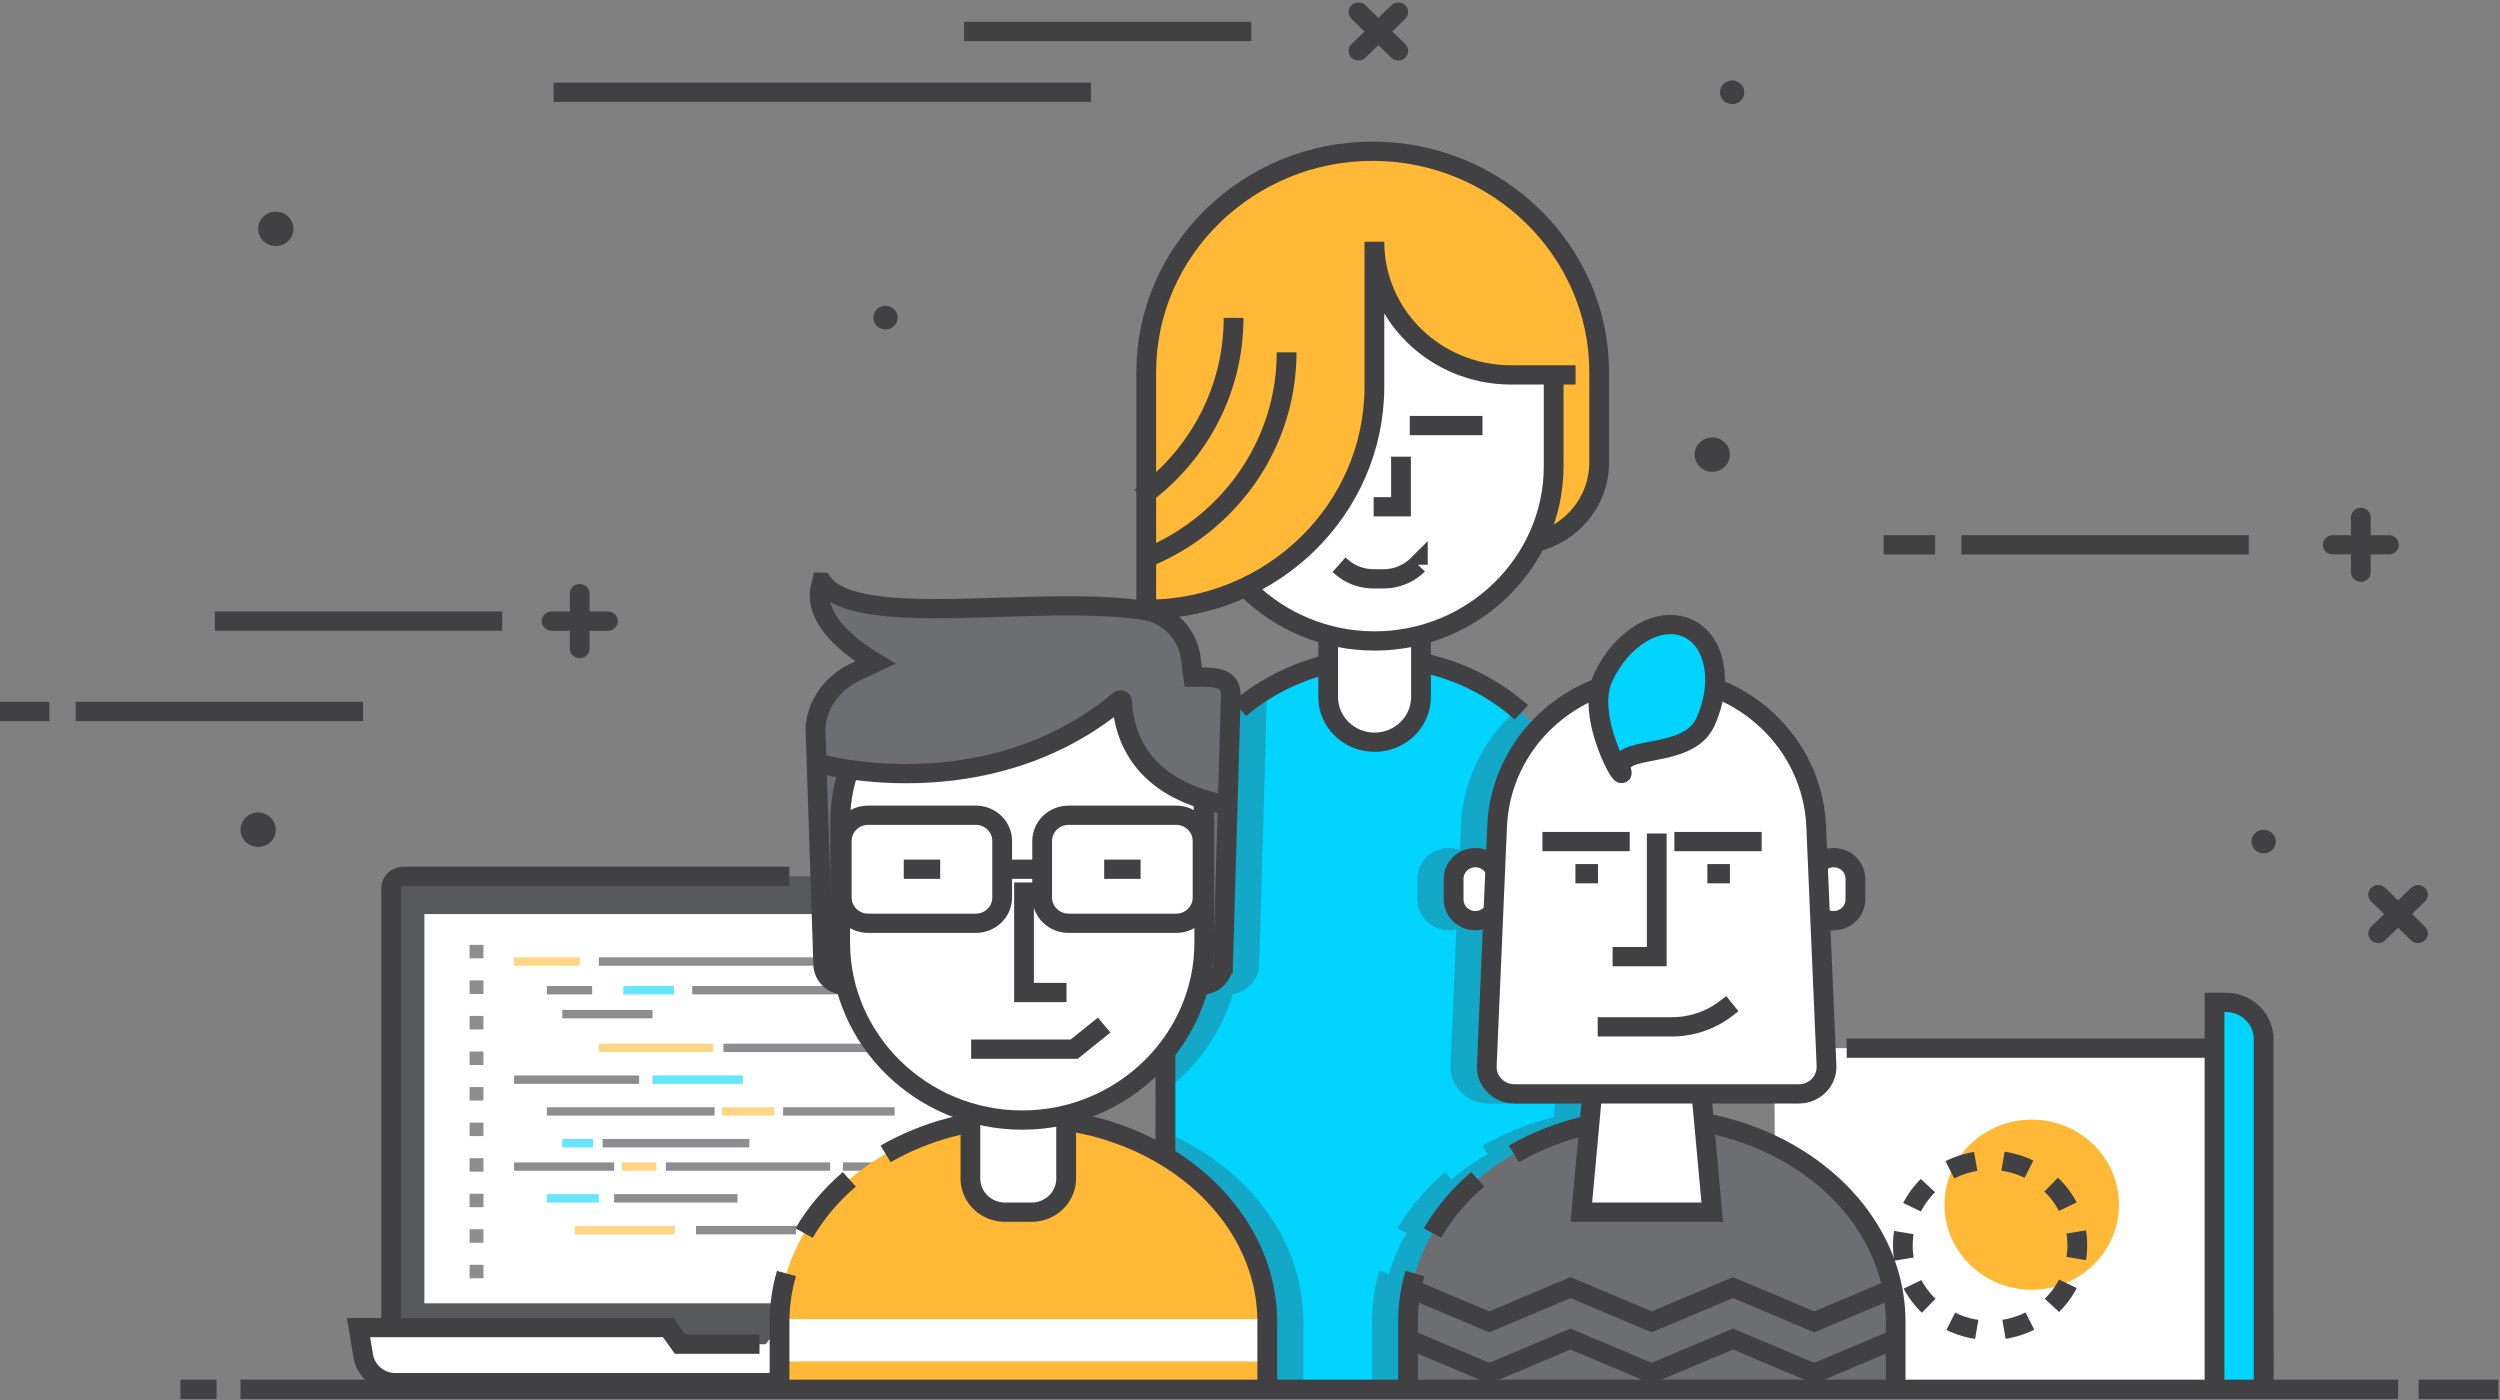
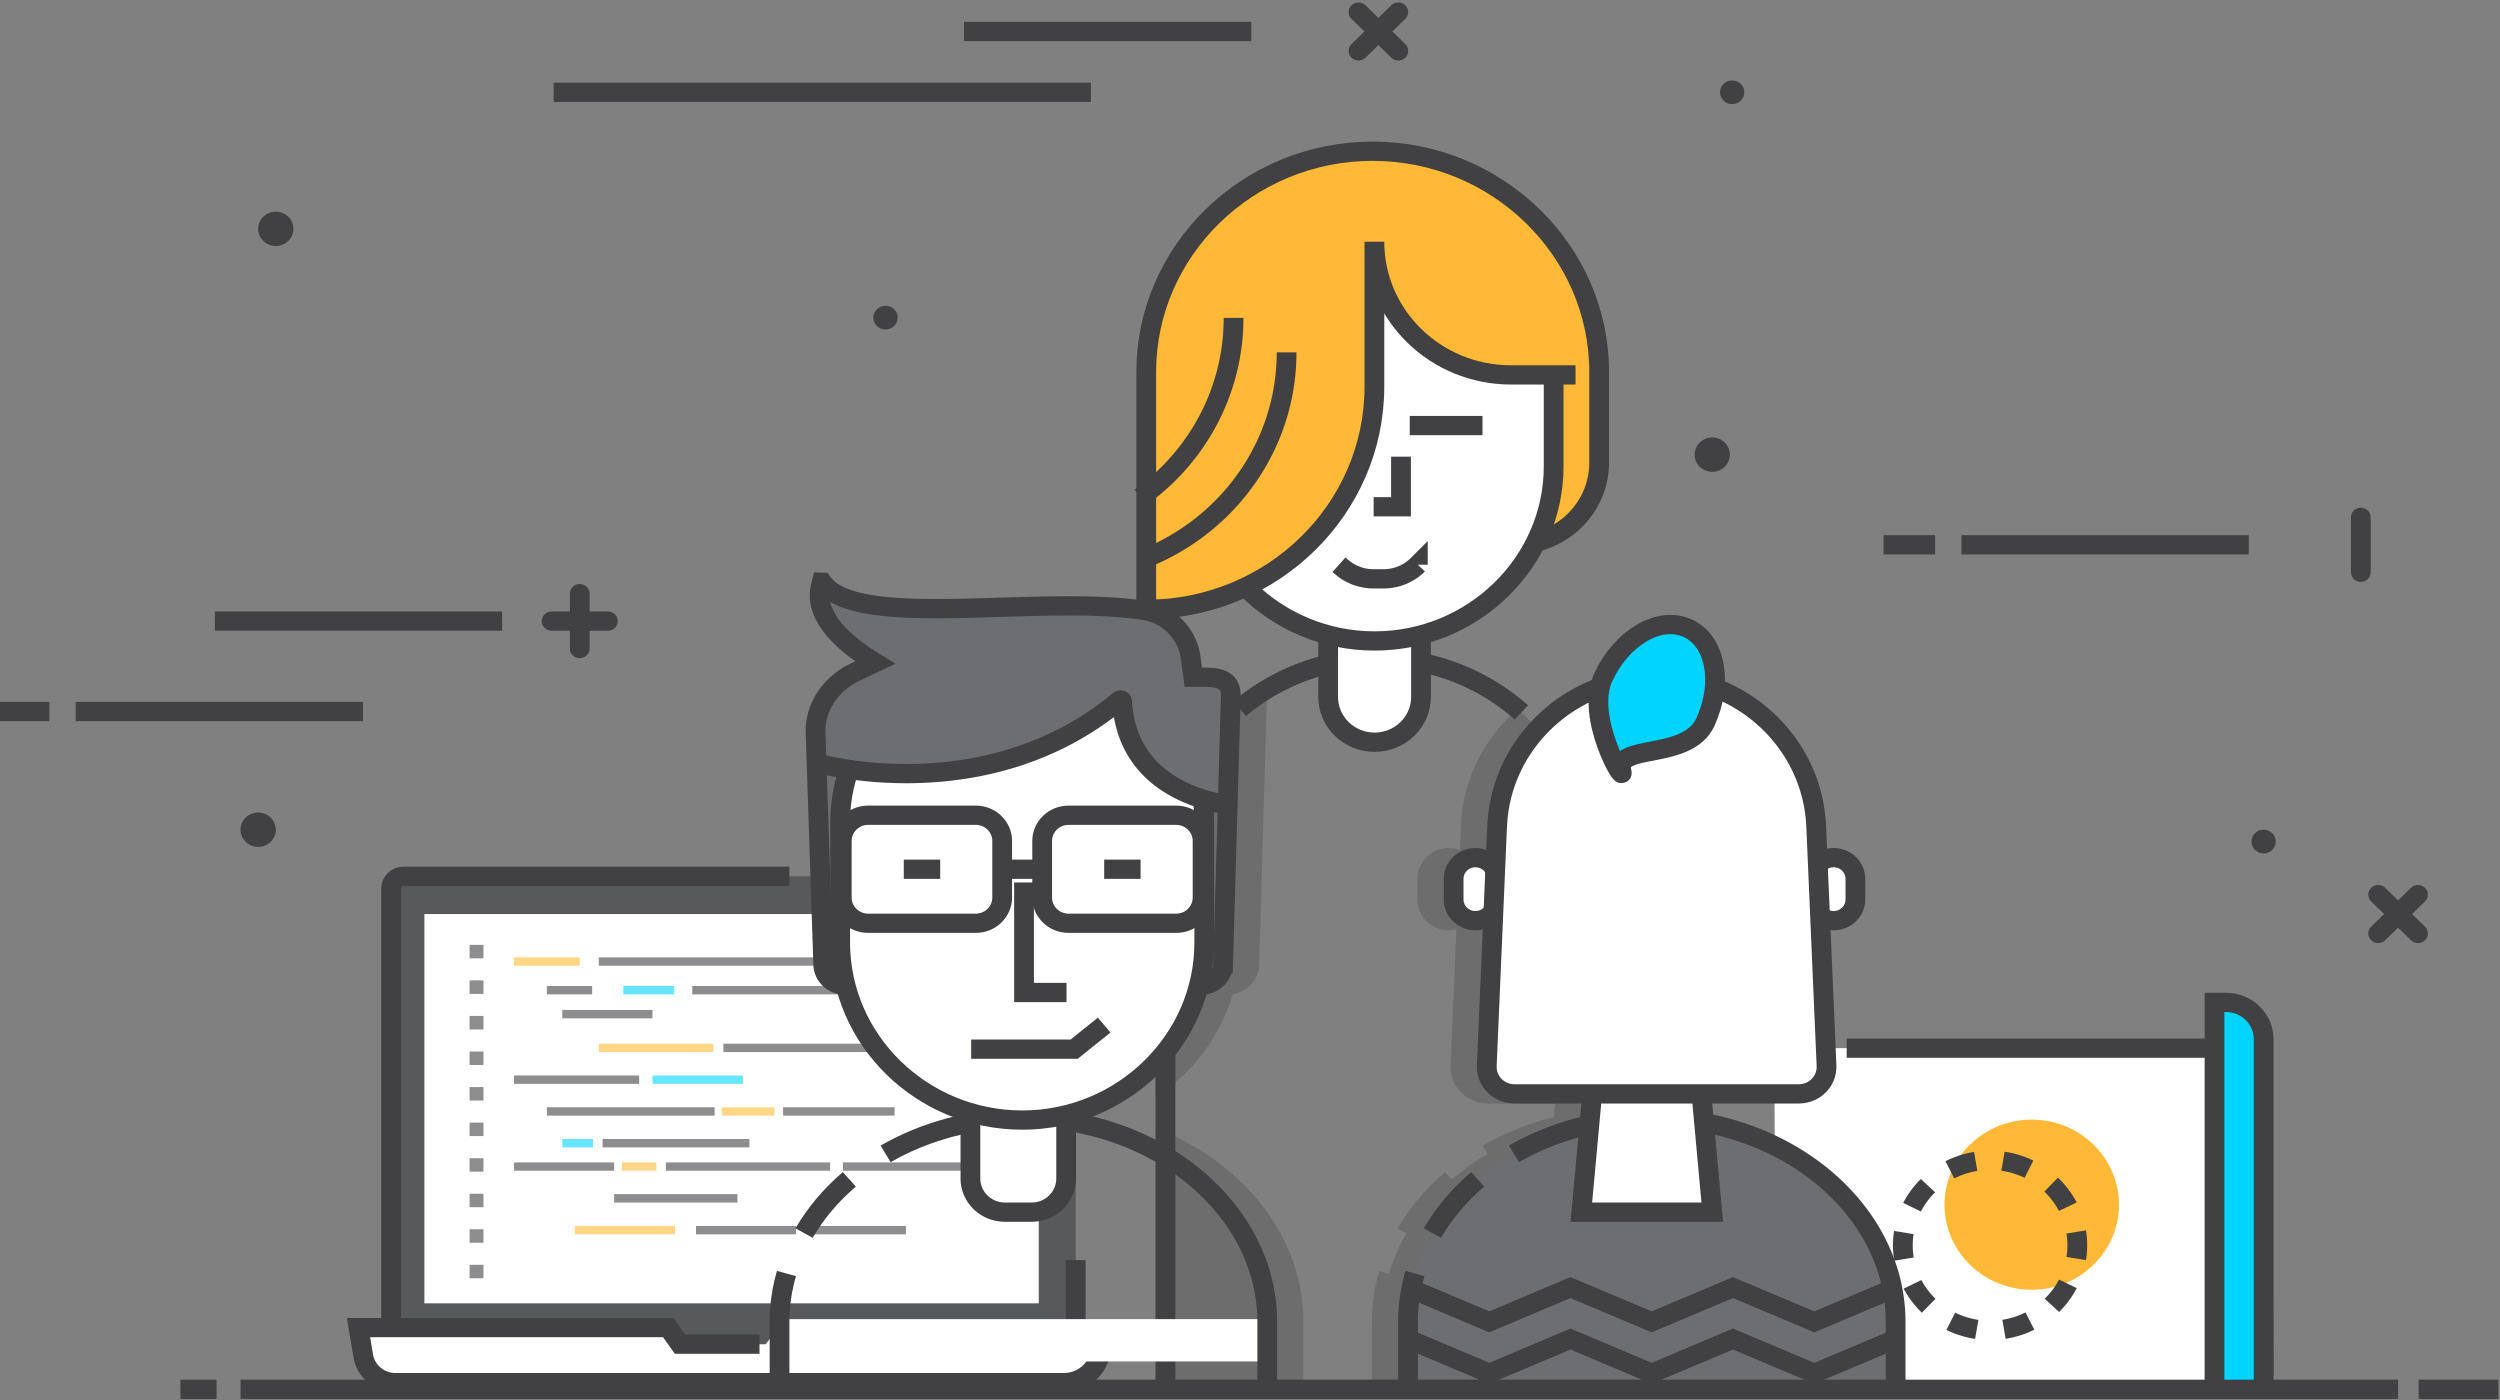
<svg xmlns="http://www.w3.org/2000/svg" xmlns:xlink="http://www.w3.org/1999/xlink" width="500" height="280">
  <rect width="100%" height="100%" fill="#808080" stroke="none" />
  <style>.W{stroke-miterlimit:10}.X{stroke-width:1.5}.Y{stroke:#414042}.Z{fill:none}.a{fill:#414042}.b{fill:#fff}.c{fill:#ffb936}.d{fill:#00d4ff}.e{fill:#6d6e71}</style>
  <defs>
    <clipPath id="A">
      <path d="M307.24 364.365h40.887v-25.97H307.24z" />
    </clipPath>
    <clipPath id="B">
      <path d="M357.886 391.43h12.67v-61.682h-12.67z" />
    </clipPath>
    <clipPath id="C">
      <path d="M375.756 383.207h16.666v-53.46h-16.666z" />
    </clipPath>
    <path id="D" d="M308.3 363.313h-1.052v1.05h1.052z" />
    <path id="E" d="M-800.448 258.474a1.34 1.34 0 0 0-1.338-1.338 1.34 1.34 0 0 0-1.339 1.338 1.34 1.34 0 0 0 1.339 1.338 1.34 1.34 0 0 0 1.338-1.338" />
    <path id="F" d="M-863.638 269.147c0-.5-.413-.923-.923-.923s-.923.413-.923.923.413.923.923.923.923-.413.923-.923" />
    <path id="G" d="M-857.702 221.977h-8.18c-1.1 0-2 .9-2 2v4.414c0 1.1.9 2 2 2h8.18c1.1 0 2-.9 2-2v-4.414c0-1.1-.9-2-2-2z" />
    <path id="H" d="M-790.917 223.832c0-.912-.74-1.653-1.652-1.653s-1.653.74-1.653 1.653v1.602c0 .914.74 1.654 1.653 1.654s1.652-.74 1.652-1.654z" />
  </defs>
  <g transform="matrix(2.634 0 0 -2.568 2454.355 754.691)">
    <path d="M-851.118 188.273h-49.98c-.55 0-1 .45-1 1v35.362c0 .55.45 1 1 1h49.98c.55 0 1-.45 1-1v-35.362c0-.55-.45-1-1-1" fill="#58595b" />
    <g class="W X Y Z">
      <path d="M-850.118 189.203c0-.512-.42-.93-.93-.93h-50.12c-.512 0-.93.418-.93.93v35.502c0 .51.418.93.93.93h29.305" />
      <path d="M-850.118 195.74v-6.174c0-.7-.58-1.292-1.292-1.292h-49.396c-.7 0-1.29.582-1.29 1.292" />
    </g>
    <path d="M-852.924 192.376h-46.65v30.32h46.65zm1.898-6.176h-50.736c-1.218 0-2.257.882-2.454 2.084l-.36 2.204h23.515l.9-1.3h6.498l.972 1.3h24.772l-.314-1.917a2.83 2.83 0 0 0-2.792-2.371" class="b" />
    <path d="M-847.92 190.487l-.314-1.917a2.83 2.83 0 0 0-2.792-2.371h-50.736c-1.218 0-2.257.882-2.454 2.084l-.36 2.204h23.515l.9-1.292h6.032" class="W X Y Z" />
    <g clip-path="url(#A)" opacity=".6" transform="translate(-1203.39 -144.068)">
      <path d="M315.612 362.738h-5v.653h5z" class="c" />
      <path d="M316.554 360.506h-3.437v.653h3.437zm31.572 0h-23.97v.653h23.97z" class="a" />
      <path d="M318.92 360.506h3.867v.653h-3.867z" class="d" />
      <path d="M321.136 358.644h-6.85v.653h6.85z" class="a" />
      <path d="M325.752 356.013h-8.69v.653h8.69z" class="c" />
      <path d="M320.12 353.54h-9.497v.653h9.497z" class="a" />
      <path d="M321.136 353.54h6.86v.653h-6.86z" class="d" />
      <path d="M325.852 351.064h-12.735v.653h12.735zm5.2 0h8.467v.653h-8.467z" class="a" />
      <path d="M330.387 351.064H326.4v.653h3.997z" class="c" />
      <path d="M328.494 348.59H317.35v.653h11.143z" class="a" />
      <path d="M314.287 348.59h2.333v.653h-2.333z" class="d" />
      <path d="M318.224 346.77h-7.6v.653h7.6z" class="a" />
      <path d="M321.426 346.77h-2.612v.653h2.612z" class="c" />
      <path d="M334.624 346.77h-12.47v.653h12.47zm.97 0h11.26v.653h-11.26z" class="a" />
-       <path d="M317.06 344.296h-3.944v.653h3.944z" class="d" />
      <path d="M318.224 344.296h9.363v.653h-9.363z" class="a" />
      <path d="M322.84 341.82h-7.6v.653h7.6z" class="c" />
      <g class="a">
        <path d="M332.04 341.82h-7.6v.653h7.6zm8.34 0h-7.16v.653h7.16zm4.894 14.193h2.148v.653h-2.148zm-.954 0h-17.8v.653h17.8zm-7.026 6.725H317.06v.653h20.233z" />
        <use xlink:href="#D" />
        <use xlink:href="#D" y="-2.769" />
        <use xlink:href="#D" y="-5.537" />
        <use xlink:href="#D" y="-8.306" />
        <use xlink:href="#D" y="-11.075" />
        <use xlink:href="#D" y="-13.843" />
        <use xlink:href="#D" y="-16.613" />
        <use xlink:href="#D" y="-19.383" />
        <path d="M308.3 341.163h-1.05v1.05h1.05zm0-2.77h-1.05v1.052h1.05z" />
      </g>
    </g>
    <path d="M-759.92 185.706l-.13 23.35c0 1.765-1.61 3.196-3.593 3.196h-33.433l.13-26.572z" class="b" />
    <path d="M-791.578 212.25h27.933c1.984 0 3.593-1.61 3.593-3.593l.13-21.868" class="W X Y Z" />
    <path d="M-763.65 185.68h3.73v27.554c0 1.426-1.282 2.582-2.863 2.582h-.867z" class="d" />
    <path d="M-759.92 185.68v27.273c0 1.58-1.282 2.863-2.863 2.863h-.867V185.68" class="W X Y Z" />
    <path d="M-772.843 204.742c2.587-2.587 2.587-6.78 0-9.368s-6.78-2.587-9.368 0-2.587 6.78 0 9.368 6.78 2.587 9.368 0" class="c" />
    <path d="M-776.007 201.578c2.587-2.587 2.587-6.78 0-9.368s-6.78-2.587-9.368 0-2.587 6.78 0 9.368 6.78 2.587 9.368 0z" stroke-dasharray="2.078, 2.078" class="W X Y Z" />
    <path d="M-810.373 257.846v7.068c0 9.455-7.736 17.19-17.19 17.19s-17.2-7.736-17.2-17.19v-13.46h27.988c3.53 0 6.393 2.862 6.393 6.393" class="c" />
-     <path d="M-810.968 185.68v40.768c0 8.892-7.275 16.168-16.168 16.168s-16.167-7.276-16.167-16.168V185.68z" class="d" />
    <path d="M-837.67 238.687c2.835 2.445 6.52 3.927 10.533 3.927 4.17 0 7.98-1.598 10.856-4.213m-25.117-4.364a16.22 16.22 0 0 0 1.672 2.523m-3.578-50.88v40.768a16.1 16.1 0 0 0 .429 3.697" class="W X Y Z" />
    <path d="M-827.426 236.078c-1.947 0-3.524 1.578-3.524 3.524v7.446c0 1.946 1.577 3.524 3.524 3.524s3.525-1.578 3.525-3.524v-7.446c0-1.946-1.578-3.524-3.525-3.524" class="b" />
    <path d="M-827.426 236.078c-1.947 0-3.524 1.578-3.524 3.524v7.446c0 1.946 1.577 3.524 3.524 3.524s3.525-1.578 3.525-3.524v-7.446c0-1.946-1.578-3.524-3.525-3.524z" class="W X Y Z" />
    <path d="M-813.828 272.464v-14.902c0-7.48-6.12-13.598-13.598-13.598s-13.598 6.12-13.598 13.598v14.902z" class="b" />
    <path d="M-813.828 268.457v-10.895c0-7.48-6.12-13.598-13.598-13.598s-13.598 6.12-13.598 13.598v8.224" class="W X Y Z" />
    <path d="M-812.168 264.598h-4.898c-4.548-.138-10.373 4.898-10.373 7.946v-8.846c0-9.57-7.745-17.336-17.316-17.362l.738 18.604 2.618 8.536 28.31.67.922-4.098z" class="c" />
    <g class="W X Y Z">
      <path d="M-844.754 246.422c9.57.026 17.315 7.79 17.315 17.362v11.272c0-5.728 4.645-10.372 10.373-10.372h4.9" />
      <path d="M-815.203 251.646c2.775.697 4.83 3.21 4.83 6.2v7.068c0 9.455-7.735 17.19-17.2 17.19s-17.19-7.736-17.19-17.19V245.51" />
      <path d="M-824.755 260.74h5.523m-6.188-2.425v-3.898h-2.076m3.356-4.517a3.65 3.65 0 0 0-2.609-1.098h-.753a3.65 3.65 0 0 0-2.392.893l-.236.205m-14.5.582c6.2 2.655 10.523 8.804 10.523 15.963m-11.1-11.305a17.31 17.31 0 0 1 7.073 13.986" />
      <g stroke-linecap="round">
-         <path d="M-754.677 251.453h4.274" />
        <path d="M-752.54 249.316v4.274m-137.375-8.08h4.274" />
        <path d="M-887.778 243.374v4.274m59.13 42.272l3.022 3.022" />
        <path d="M-825.625 289.92l-3.022 3.022m77.424-71.758l3.022 3.022" />
        <path d="M-748.2 221.184l-3.022 3.022" />
      </g>
      <path d="M-782.864 251.453h21.816m-97.552 39.98h21.816m-52.976-4.738h40.796m64.1-35.242h-3.912m-137.272-12.983h21.816m-11.253 7.04h21.816m-34.38-7.04h-3.912" />
    </g>
    <g class="a">
      <use xlink:href="#E" />
      <use xlink:href="#E" x="-109.07" y="17.586" />
      <use xlink:href="#E" x="-110.409" y="-29.211" />
      <use xlink:href="#F" />
      <use xlink:href="#F" x="64.288" y="17.548" />
      <use xlink:href="#F" x="104.64" y="-40.807" />
    </g>
    <g clip-path="url(#B)" opacity=".3" transform="translate(-1203.39 -144.068)" class="a">
      <path d="M359.386 389.58v.2a17.54 17.54 0 0 1 3.343.46 4.9 4.9 0 0 1-2.157.914c-.84.133-1.744.22-2.686.275v-1.85zm6.344-6.834a16.41 16.41 0 0 1-2.06-2.123l-.6.475a17.06 17.06 0 0 1-1.749-2.638l.665-.357a16.07 16.07 0 0 1-1.464-3.895l-.745.176a16.86 16.86 0 0 1-.45-3.87v-18.04c2.8 1.9 4.913 4.72 5.87 8.045 1.135.2 2.005 1.17 2.005 2.34l.588 20.9c0 .474-.1.874-.3 1.2a17 17 0 0 1-2.279-1.625zm4.825-53V335c0 6.7-4.606 12.455-11.218 15.1v-20.344h9.718z" />
    </g>
-     <path d="M-835.585 185.68v5.254c0 8.735-8.33 15.882-18.51 15.882s-18.51-7.147-18.51-15.882v-5.254z" class="c" />
    <path d="M-835.585 187.85h-36.742v3.297h36.742z" class="b" />
    <path d="M-872.08 194.7c-.344-1.206-.527-2.464-.527-3.758v-5.254m5.3 16.345c-1.392-1.22-2.558-2.633-3.438-4.183m35.17-12.17v5.254c0 8.735-8.33 15.882-18.5 15.882-3.882 0-7.496-1.04-10.48-2.8" class="W X Y Z" />
    <path d="M-867.09 217.162h-.478a1.72 1.72 0 0 0-1.722 1.722l-.588 18.047c0 1.958.9 2.425 2.418 3.65l2.12 1.698c-5.5 3.424-4.05 6.292-4.05 6.292 2.535-3.803 16.345-.976 24.374-2.21a4.32 4.32 0 0 0 3.631-3.714l.195-1.502c1.573 0 2.85.1 2.85-1.463l-.588-20.796a1.72 1.72 0 0 0-1.722-1.722z" class="e" />
    <path d="M-867.09 217.162h-.55a1.65 1.65 0 0 0-1.65 1.65l-.587 18.178c.02 1.957 1.256 3.7 3.017 4.552l1.52.736c-5.25 3.27-4.167 5.755-4.058 6.258l.03-.001c2.604-3.782 16.437-.926 24.43-2.19 1.874-.296 3.31-1.82 3.552-3.7l.195-1.502c1.573 0 2.85.1 2.85-1.463l-.588-20.868a1.65 1.65 0 0 0-1.65-1.65z" class="W X Y Z" />
    <path d="M-853.466 199.478h-2.025a2.62 2.62 0 0 0-2.622 2.622v9.704a2.62 2.62 0 0 0 2.622 2.622h2.025c1.448 0 2.622-1.174 2.622-2.623V202.1c0-1.448-1.174-2.622-2.622-2.622" class="b" />
    <path d="M-853.466 199.478h-2.025a2.62 2.62 0 0 0-2.622 2.622v9.704a2.62 2.62 0 0 0 2.622 2.622h2.025c1.448 0 2.622-1.174 2.622-2.623V202.1c0-1.448-1.174-2.622-2.622-2.622z" class="W X Y Z" />
    <path d="M-854.18 206.65c-7.602 0-13.822 6.22-13.822 13.823v9.37c0 7.603 6.22 12.437 13.822 12.437s13.823-4.834 13.823-12.437v-9.37c0-7.603-6.22-13.823-13.823-13.823" class="b" />
    <path d="M-854.18 206.65c-7.602 0-13.822 6.22-13.822 13.823v9.37c0 7.603 6.22 12.437 13.822 12.437s13.823-4.834 13.823-12.437v-9.37c0-7.603-6.22-13.823-13.823-13.823z" class="W X Y Z" />
    <path d="M-839.585 239.077l-3.58 1.512c.33.36-.168.87 0 1.35 1.196 3.396-5.442 1.986-5.442 1.986s-7.655 3.158-16.393-3.404l-4.363-6.446s12.683-3.6 22.762 5.356c.106-2.732.8-6.725 7.016-8.032v5.01z" class="e" />
    <g class="W X Y Z">
      <path d="M-869.796 234.464s12.826-3.813 23 4.877c.078.067.197.02.2-.083.123-2.724 1.473-6.71 7.568-7.99" />
      <use xlink:href="#G" />
      <use xlink:href="#G" x="15.216" />
      <path d="M-855.702 226.184h2.695m-10.167 0h2.764m12.453 0h2.764m-8.85-1.027v-8.57h3.227m-7.242-4.417h7.82l2.28 1.878" />
    </g>
    <g clip-path="url(#C)" opacity=".3" transform="translate(-1203.39 -144.068)" class="a">
      <path d="M387.098 382.456l.517.568-.214.183a12.82 12.82 0 0 1-4.884-9.597l-.078-1.857c-.257.094-.53.153-.82.153-1.324 0-2.402-1.078-2.402-2.403V367.9c0-1.325 1.078-2.403 2.402-2.403a2.35 2.35 0 0 1 .56.073l-.445-10.59c-.033-.784.247-1.528.8-2.094a2.83 2.83 0 0 1 2.06-.879h5.082l-.094-1.06c-1.915-.5-3.742-1.234-5.42-2.228l.387-.65a18.37 18.37 0 0 1-2.738-1.983l-.5.57c-1.47-1.29-2.68-2.762-3.596-4.377l.67-.38c-.565-.996-1.01-2.046-1.324-3.144l-.743.212c-.368-1.293-.554-2.626-.554-3.964v-5.254h16.666v40.768c0 4.724-2.066 8.978-5.324 11.94" />
    </g>
    <use xlink:href="#H" class="b" />
    <use xlink:href="#H" class="W X Y Z" />
    <use xlink:href="#H" x="-27.201" class="b" />
    <use xlink:href="#H" x="-27.201" class="W X Y Z" />
    <path d="M-787.863 185.68v5.254c0 8.735-8.33 15.882-18.51 15.882s-18.51-7.147-18.51-15.882v-5.254z" class="e" />
    <path d="M-824.358 194.7a13.67 13.67 0 0 1-.527-3.758v-5.254m5.292 16.345c-1.392-1.22-2.558-2.633-3.438-4.183m35.168-12.17v5.254c0 8.735-8.33 15.882-18.5 15.882-3.882 0-7.496-1.04-10.48-2.8" class="W X Y Z" />
    <path d="M-801.786 199.478h-9.94l1.336 14.948h7.27z" class="b" />
    <path d="M-801.786 199.478h-9.94l1.336 14.948h7.27z" class="W X Y Z" />
    <path d="M-795.212 208.69h-21.594c-1.196 0-2.15.996-2.1 2.19l.783 18.63c.26 6.502 5.608 11.638 12.115 11.638s11.855-5.136 12.115-11.638l.783-18.63c.05-1.195-.905-2.19-2.1-2.19" class="b" />
    <g class="W X Y Z">
      <path d="M-795.212 208.69h-21.594c-1.196 0-2.15.996-2.1 2.19l.783 18.63c.26 6.502 5.608 11.638 12.115 11.638s11.855-5.136 12.115-11.638l.783-18.63c.05-1.195-.905-2.19-2.1-2.19z" />
-       <path d="M-814.68 228.34h6.628m-4.123-2.504h1.714m8.303 0h1.714m-4.218 2.504h6.628m-7.966.628v-9.587h-3.352m-1.132-5.47h5.63a6.64 6.64 0 0 1 4.214 1.507l.38.3" />
    </g>
    <path d="M-802.302 237.66c-1.37-3.092-6.965-1.6-6.37-3.875.287-1.097-2.78 4.23-1.41 7.322s4.222 4.827 6.37 3.875 2.78-4.23 1.41-7.322" class="d" />
    <path d="M-802.302 237.66c-1.37-3.092-6.965-1.6-6.37-3.875.287-1.097-2.78 4.23-1.4 7.322s4.222 4.827 6.37 3.875 2.78-4.23 1.4-7.322zm-22.583-44.056l6.167-2.67 6.165 2.67 6.167-2.67 6.17 2.67 6.176-2.67 6.176 2.67m-37.02-4.007l6.167-2.67 6.165 2.67 6.167-2.67 6.17 2.67 6.176-2.67 6.176 2.67m-130.232-3.917h2.74m167.205 0h6.05m-171.433 0h163.822" class="W X Y Z" />
  </g>
</svg>